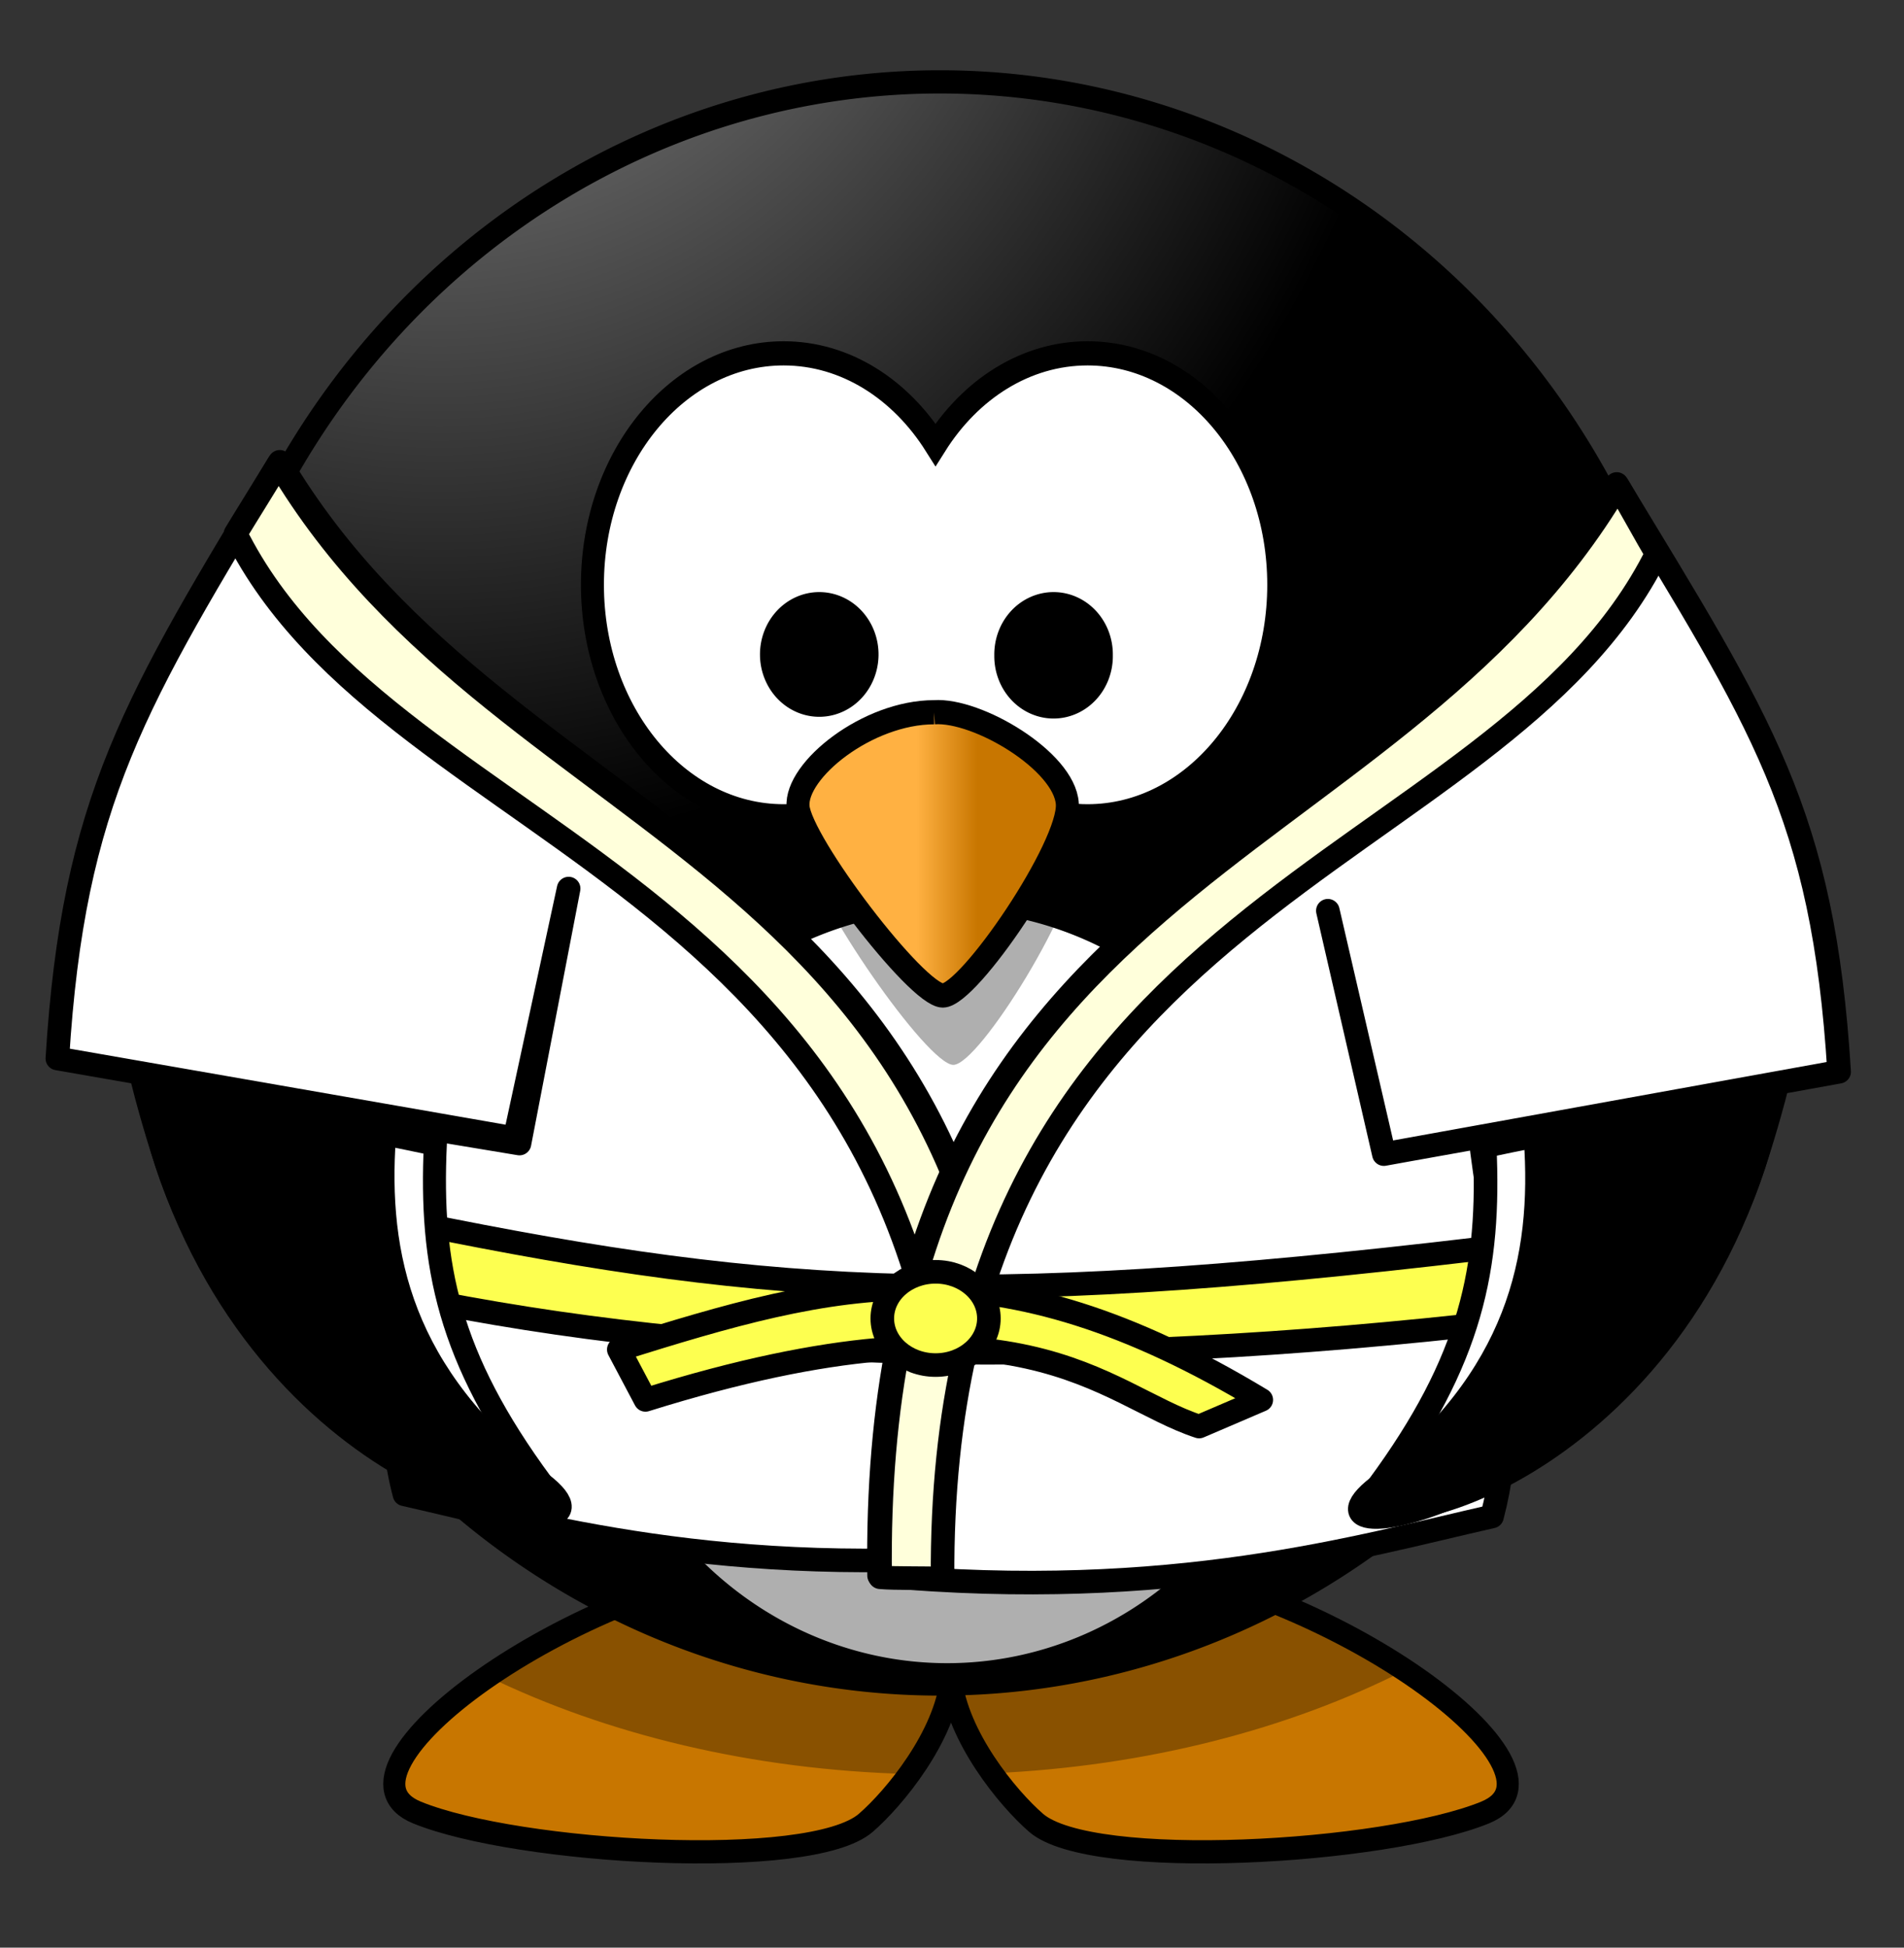
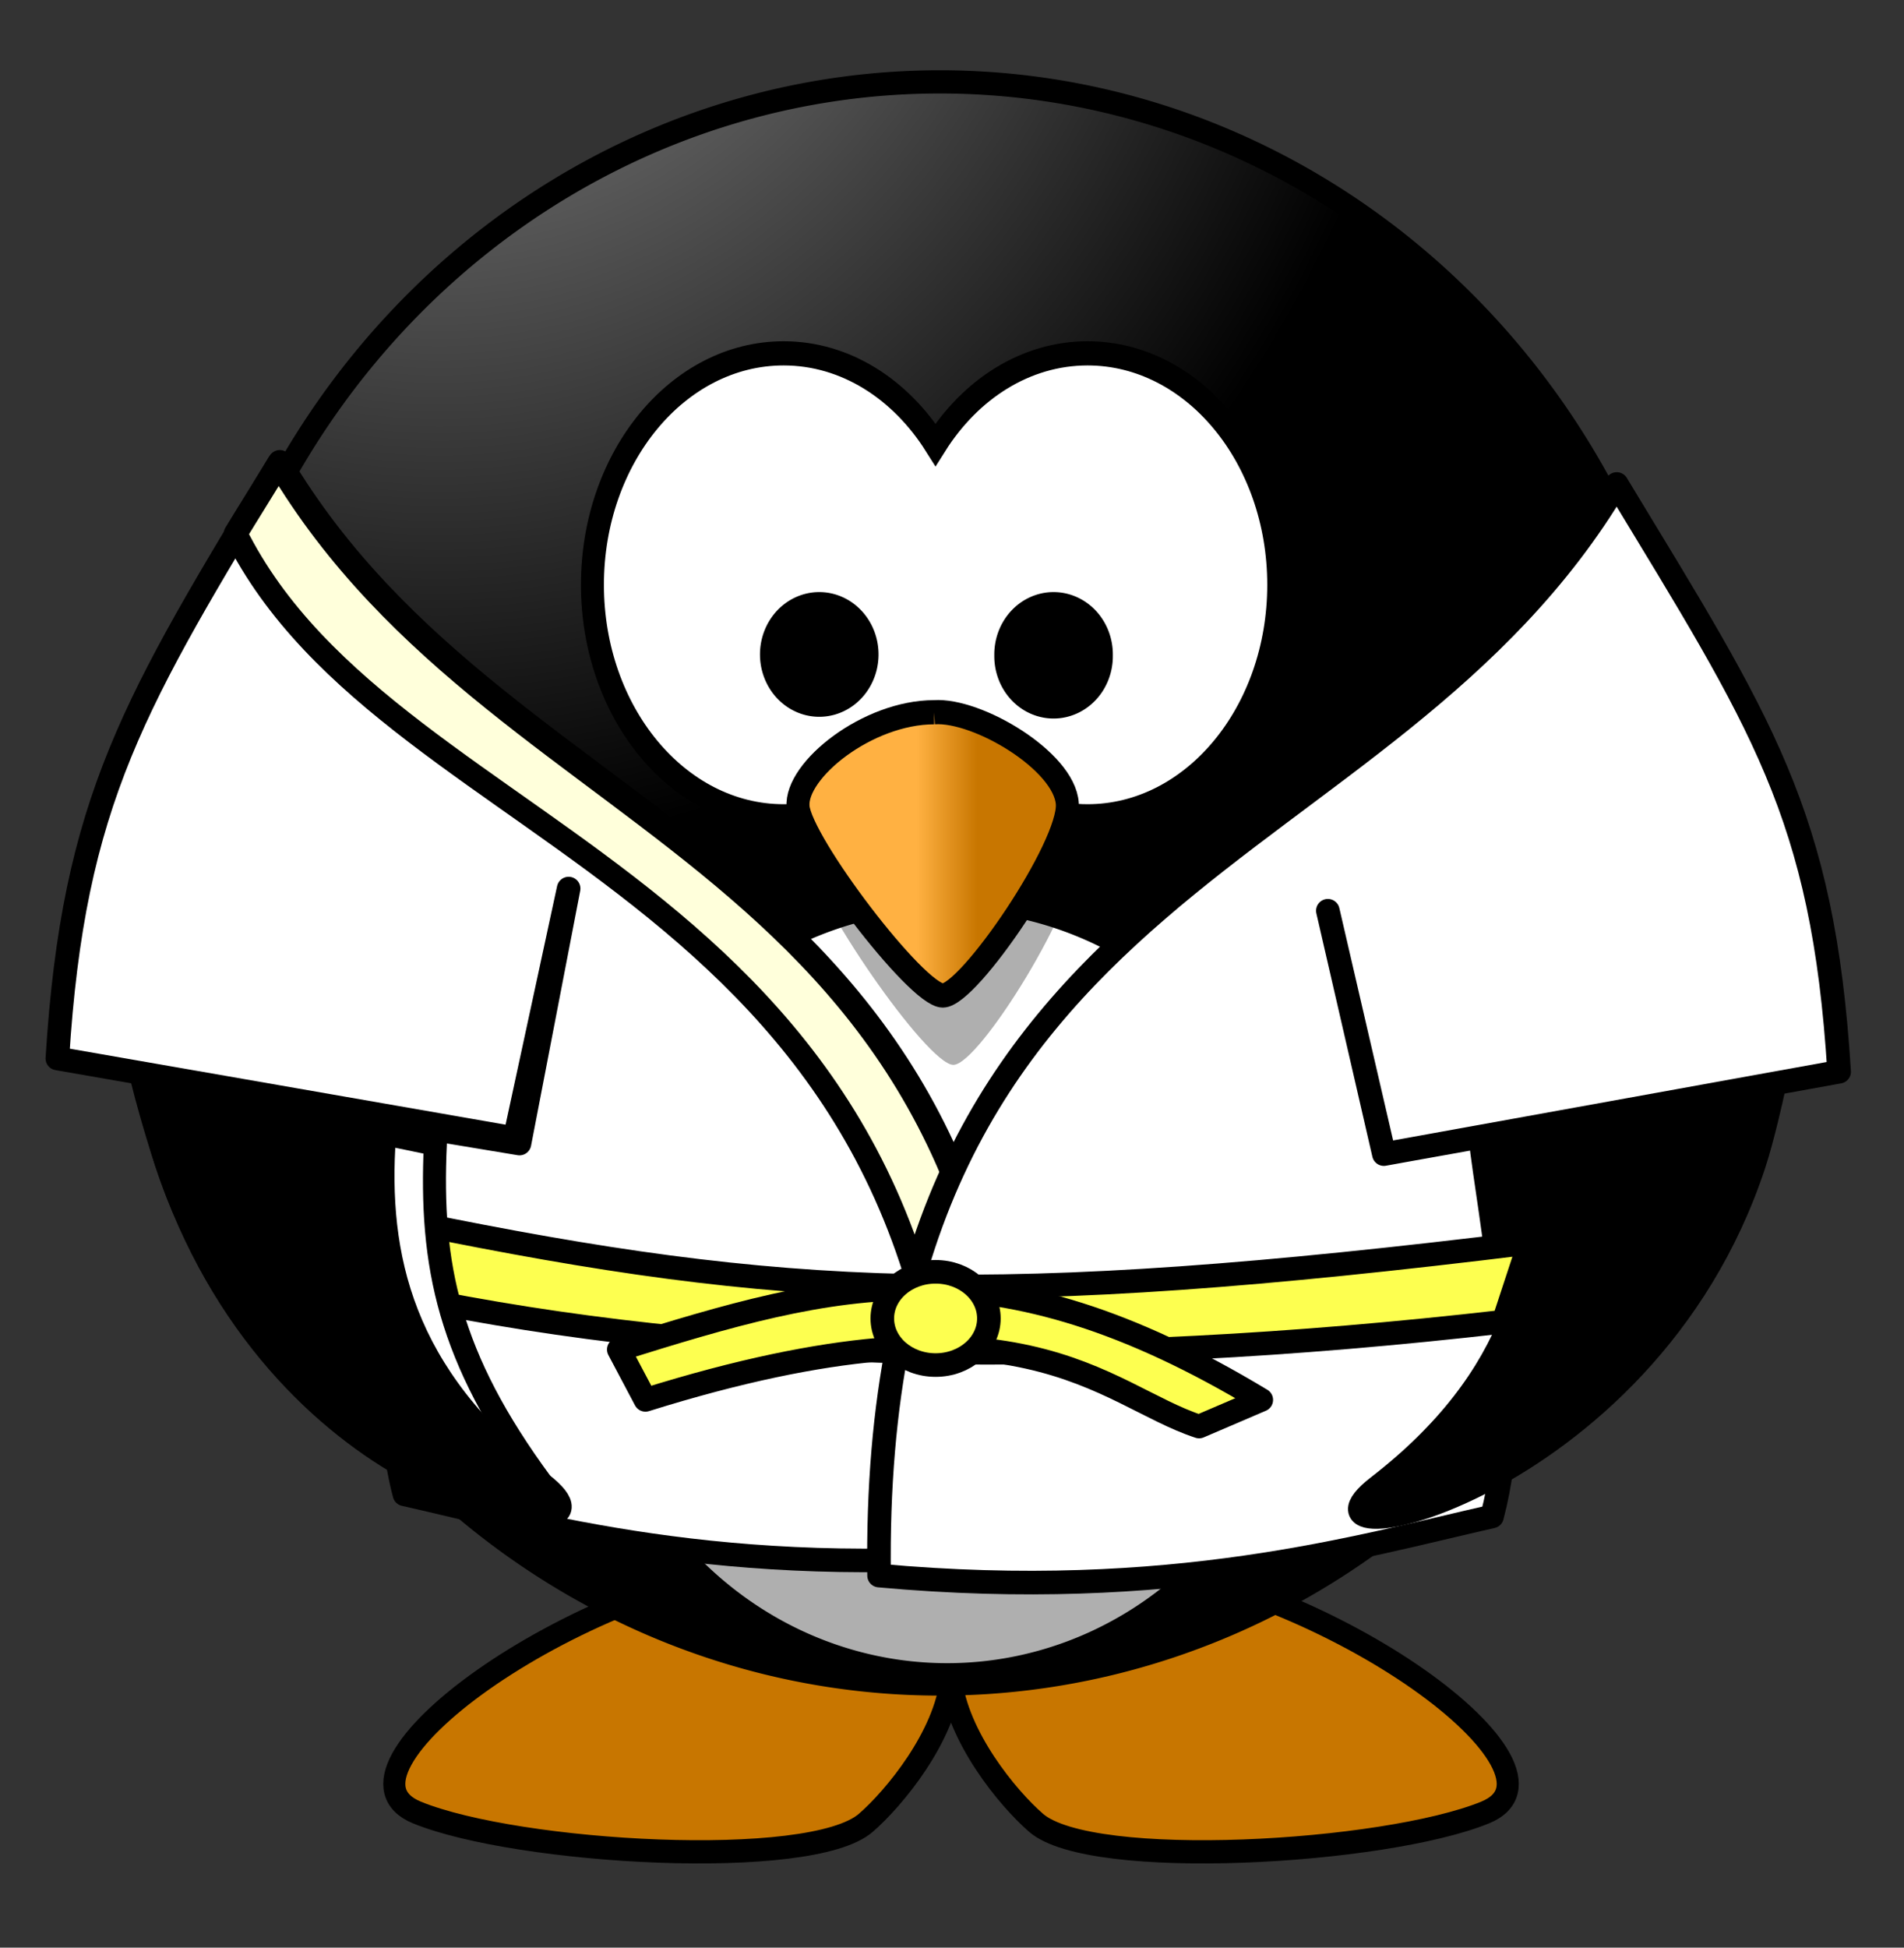
<svg xmlns="http://www.w3.org/2000/svg" xmlns:xlink="http://www.w3.org/1999/xlink" viewBox="0 0 117.86 120.525">
  <rect x="0" y="0" width="117.86" height="120.525" fill="#333333" stroke="none" />
  <defs>
    <linearGradient id="linearGradient3173-31-2-02">
      <stop offset="0" stop-color="#a5a5a5" />
      <stop offset="1" />
    </linearGradient>
    <linearGradient gradientUnits="userSpaceOnUse" id="linearGradient14911" x1="90.687" x2="94.999">
      <stop offset="0" stop-color="#ffb142" />
      <stop offset="1" stop-color="#c87600" />
    </linearGradient>
    <radialGradient cx="414.682" cy="-8.88" gradientTransform="matrix(-1.8232002e-6,.28,-.609,0,101.726,-39.26)" gradientUnits="userSpaceOnUse" id="radialGradient14887" r="123.545">
      <stop offset="0" stop-color="#ffb142" />
      <stop offset=".887" stop-color="#ffb141" />
      <stop offset="1" stop-color="#c87600" />
    </radialGradient>
    <radialGradient cx="610.457" cy="483.447" gradientTransform="matrix(0,-.482,.432,-1.2541889e-6,-151.968,551.346)" gradientUnits="userSpaceOnUse" id="radialGradient14889" r="167.564" xlink:href="#linearGradient3173-31-2-02" />
    <radialGradient cx="371.454" cy="647.687" gradientTransform="matrix(0,-.744,-.66,0,552.032,582.134)" gradientUnits="userSpaceOnUse" id="radialGradient4053" r="59.255" xlink:href="#linearGradient3173-31-2-02" />
    <radialGradient cx="371.454" cy="647.687" gradientTransform="matrix(0,-4.27,-3.606,0,3035.82,1924.026)" gradientUnits="userSpaceOnUse" id="radialGradient4113" r="59.255" xlink:href="#linearGradient3173-31-2-02" />
  </defs>
  <g transform="matrix(.16,0,0,.16,-25.892,-30.752)">
    <g transform="matrix(5.461,0,0,5.743,21.267,-1418.887)">
      <path d="m81.781,385.543c-15.668,1.613-33.638,14.291-26.495,17.056s27.873,3.918 31.79.692c2.013-1.658 5.614-5.809 6.038-9.704 .425,3.895 4.016,8.047 6.028,9.704 3.917,3.226 24.658,2.072 31.8-.692s-10.827-15.443-26.495-17.056c-8.068.778-10.97,3.488-11.333,6.598-.364-3.11-3.265-5.821-11.333-6.598z" fill="url(#radialGradient14887)" fill-rule="evenodd" stroke="#000" stroke-width="1.564" />
-       <path d="m81.784,385.547c-7.69.792-15.927,4.249-21.485,7.891 8.417,3.893 18.709,6.292 29.865,6.568 1.43-1.881 2.71-4.187 2.953-6.415 .241,2.207 1.491,4.493 2.902,6.364 10.973-.465 21.052-2.98 29.254-6.944-5.538-3.484-13.432-6.703-20.823-7.464-8.068.778-10.97,3.488-11.333,6.598-.364-3.11-3.265-5.821-11.333-6.598z" fill-opacity=".314" fill-rule="evenodd" />
    </g>
    <g transform="matrix(5.461,0,0,5.743,21.267,-1418.887)">
      <path d="m146.275,340.225a53.948,53.948 0 0,1 -107.895,0 53.948,53.948 0 1,1 107.895,0z" fill="url(#radialGradient14889)" stroke="#000" stroke-linecap="round" stroke-width="1.564" />
      <path d="m118.994,367.199a26.153,26.153 0 1,1 -52.307,0 26.153,26.153 0 1,1 52.307,0z" fill="#fff" stroke="#000" stroke-linecap="round" stroke-width="1.629" />
      <path d="m144.152,325.226c.11,1.403.173,2.815.173,4.246 0,29.779-24.178,53.947-53.957,53.947-24.575,0-45.316-16.459-51.819-38.948 2.17,27.795 25.426,49.701 53.774,49.701 29.779,0 53.957-24.168 53.957-53.947 0-5.204-.751-10.237-2.128-14.999z" fill-opacity=".314" />
    </g>
    <g transform="matrix(5.461,0,0,5.743,21.267,-1418.887)">
      <path d="m81.252,304.327c-7.473,0-13.543,6.984-13.543,15.589s6.07,15.589 13.543,15.589c4.392,0 8.289-2.415 10.763-6.15 2.474,3.738 6.38,6.15 10.773,6.15 7.473,0 13.543-6.984 13.543-15.589s-6.07-15.589-13.543-15.589c-4.393,0-8.299,2.413-10.773,6.15-2.474-3.735-6.372-6.15-10.763-6.15z" fill="#fff" stroke="#000" stroke-linecap="round" stroke-width="1.629" />
      <path d="m92.662,331.215c-4.718,0-9.846,4.297-9.641,7.01s8.41,14.02 10.256,14.02 9.025-11.081 8.82-14.247-6.359-7.01-9.436-6.784z" fill-opacity=".314" fill-rule="evenodd" />
      <path d="m91.917,328.497c-4.718,0-9.846,3.897-9.641,6.359s8.41,12.718 10.256,12.718 9.025-10.051 8.82-12.923-6.359-6.359-9.436-6.154z" fill="url(#linearGradient14911)" fill-rule="evenodd" stroke="#000" stroke-width="1.629" />
      <path d="m87.163,324.663a3.385,3.385 0 0,1 -6.769,0 3.385,3.385 0 1,1 6.769,0z" stroke="#000" stroke-linecap="round" stroke-width="1.629" />
      <path d="m103.763,324.663a3.385,3.385 0 1,1 -6.769,0 3.385,3.385 0 1,1 6.769,0z" stroke="#000" stroke-linecap="round" stroke-width="1.629" />
    </g>
    <path d="m270.063,370.818c89.692,151.291 289.066,147.448 285.382,422.193-113.188,10.319-185.842-11.274-237.143-22.857-13.33-50.172 5.434-115.297 6.416-141.983l38.084,6.317 19.018-98.616-20.862,96.56-176.942-30.849c6.187-100.04 30.004-138.212 86.046-230.764z" fill="#fff" stroke="#000" stroke-linecap="round" stroke-linejoin="round" stroke-width="9.123" />
    <path d="m269.655,371.462c89.692,151.291 289.066,147.448 285.382,422.193-6.007.548-18.38,1.005-24.162,1.38 1.775-265.179-216.227-272.398-277.923-396.43 3.53-5.849 12.876-20.824 16.702-27.142z" fill="#ffffdb" stroke="#000" stroke-linecap="round" stroke-linejoin="round" stroke-width="9.123" />
    <path d="m787.306,379.387c-89.692,151.291-289.066,147.448-285.382,422.193 113.188,10.319 185.842-11.274 237.143-22.857 13.33-50.172-1.277-116.434-4.55-146.842l-37.184,6.652-21.784-94.092 21.672,94.13 176.132-31.856c-6.187-100.04-30.004-134.776-86.046-227.328z" fill="#fff" stroke="#000" stroke-linecap="round" stroke-linejoin="round" stroke-width="9.123" />
-     <path d="m787.715,380.032c-89.692,151.291-289.066,147.448-285.382,422.193 6.007.548 18.38.196 24.162.57-1.775-265.179 214.607-272.398 276.303-396.43-3.53-5.849-11.256-20.014-15.082-26.332z" fill="#ffffdb" stroke="#000" stroke-linecap="round" stroke-linejoin="round" stroke-width="9.123" />
    <path d="m322.304,665.252c142.317,29.003 223.429,33.166 431.213,7.625l-10.031,30.501c-164.665,18.823-302.32,15.586-424.421-9.72z" fill="#fdff50" stroke="#000" stroke-linecap="round" stroke-linejoin="round" stroke-width="9.123" />
    <g transform="matrix(-5.461,0,0,5.743,1045.232,-1419.994)">
      <path d="m130.924,357.751c.393,8.184-.915,14.37-7.555,22.935-3.131,4.038 18.856.681 26.629-21.696 .911-2.622 1.519-4.89 1.519-4.89-10.271,1.957-10.341,1.587-20.592,3.651z" fill="#fff" fill-rule="evenodd" stroke="#000" stroke-width="1.629" />
      <path d="m134.53,357.253c.601,8.066-1.21,16.123-11.16,23.433-7.373,5.416 18.856.681 26.629-21.696 .641-1.844 1.316-4.788 1.316-4.788z" fill="url(#radialGradient4053)" fill-rule="evenodd" stroke="#000" stroke-width="1.629" />
    </g>
-     <path d="m736.222,635.503c2.146,47-4.995,82.522-41.257,131.706-17.097,23.19 102.968,3.912 145.415-124.591 4.974-15.059 8.294-28.081 8.294-28.081-56.087,11.241-56.469,9.113-112.452,20.966z" fill="#fff" fill-rule="evenodd" stroke="#000" stroke-width="9.123" />
    <path d="m755.91,632.642c3.284,46.318-6.606,92.589-60.945,134.567-40.261,31.102 102.968,3.912 145.415-124.591 3.498-10.589 7.188-27.497 7.188-27.497z" fill="url(#radialGradient4113)" fill-rule="evenodd" stroke="#000" stroke-width="9.123" />
    <path d="m79.037,58.67c146.23-45.709 176.774-1.94 214.202,10.309l24.055-10.309c-103.722-62.62-164.255-45.87-248.565-19.473z" fill="#fdff50" stroke="#000" stroke-linecap="round" stroke-linejoin="round" stroke-width="9.123" transform="translate(332.498,674.959)" />
    <path d="m211.911,27.169c0,9.959-9.231,18.033-20.618,18.033s-20.618-8.073-20.618-18.033 9.231-18.033 20.618-18.033 20.618,8.073 20.618,18.033z" fill="#fdff50" stroke="#000" stroke-linecap="round" stroke-linejoin="round" stroke-width="9.123" transform="translate(332.498,674.959)" />
  </g>
</svg>